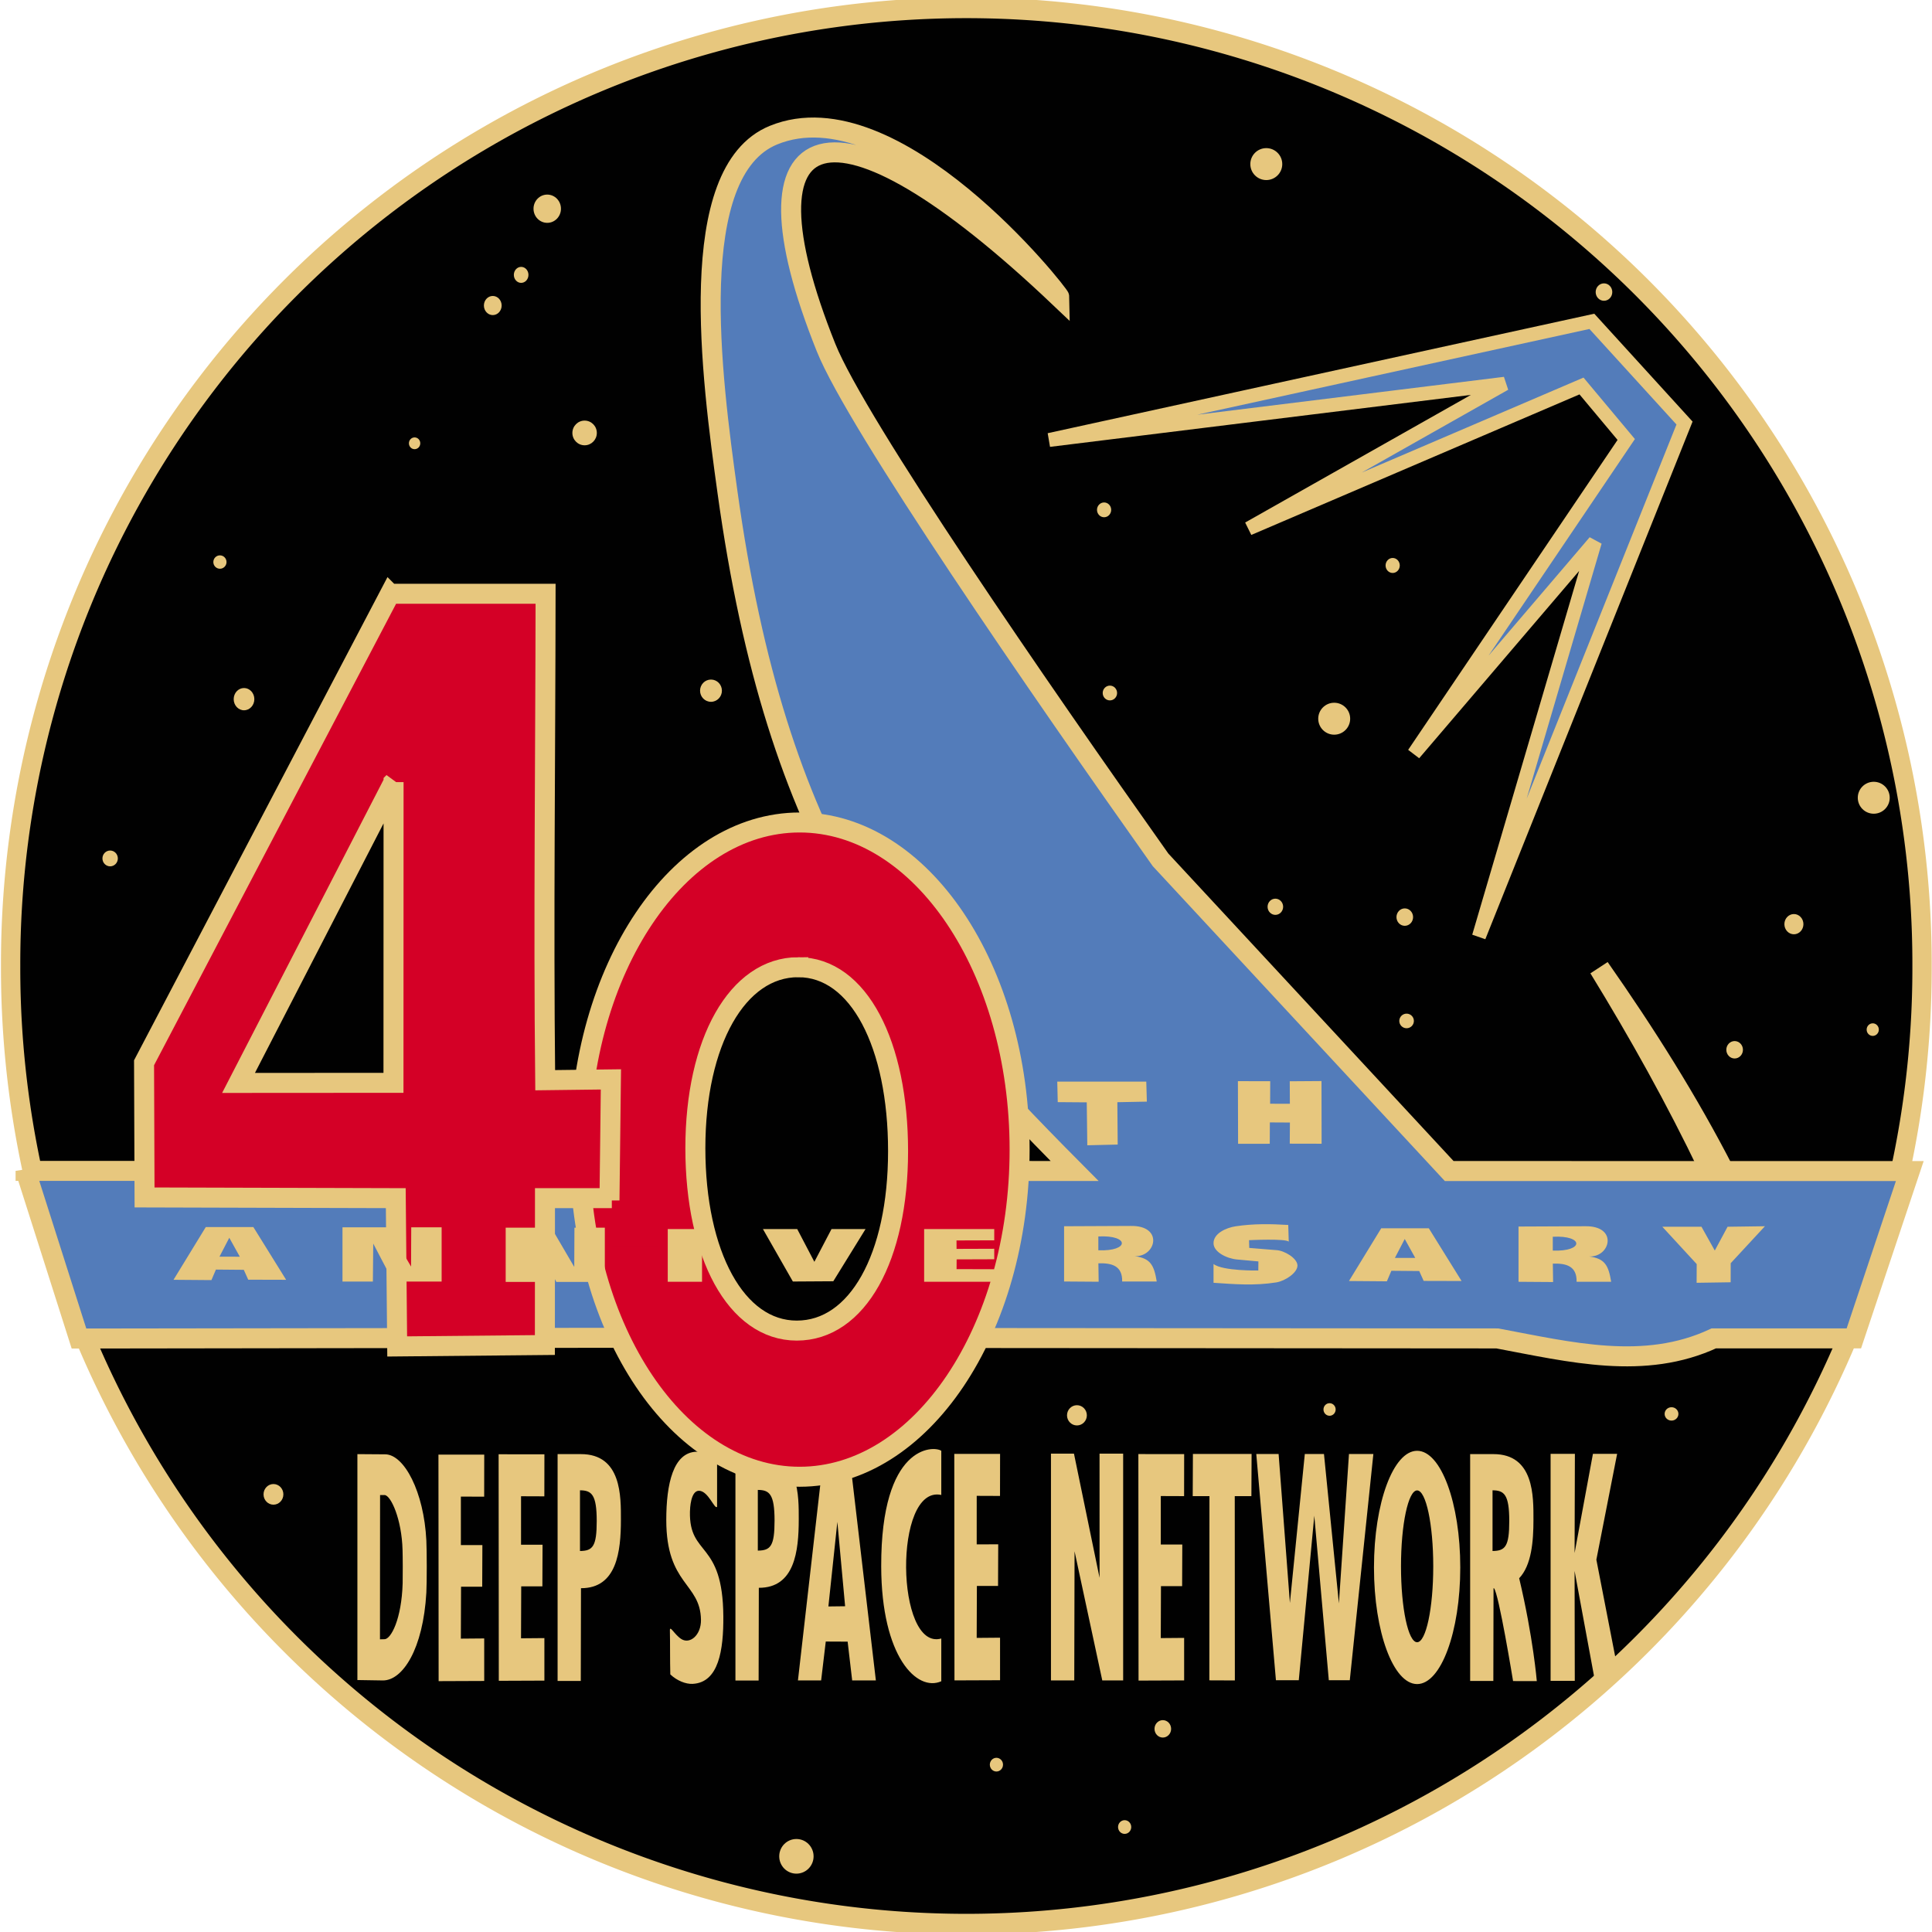
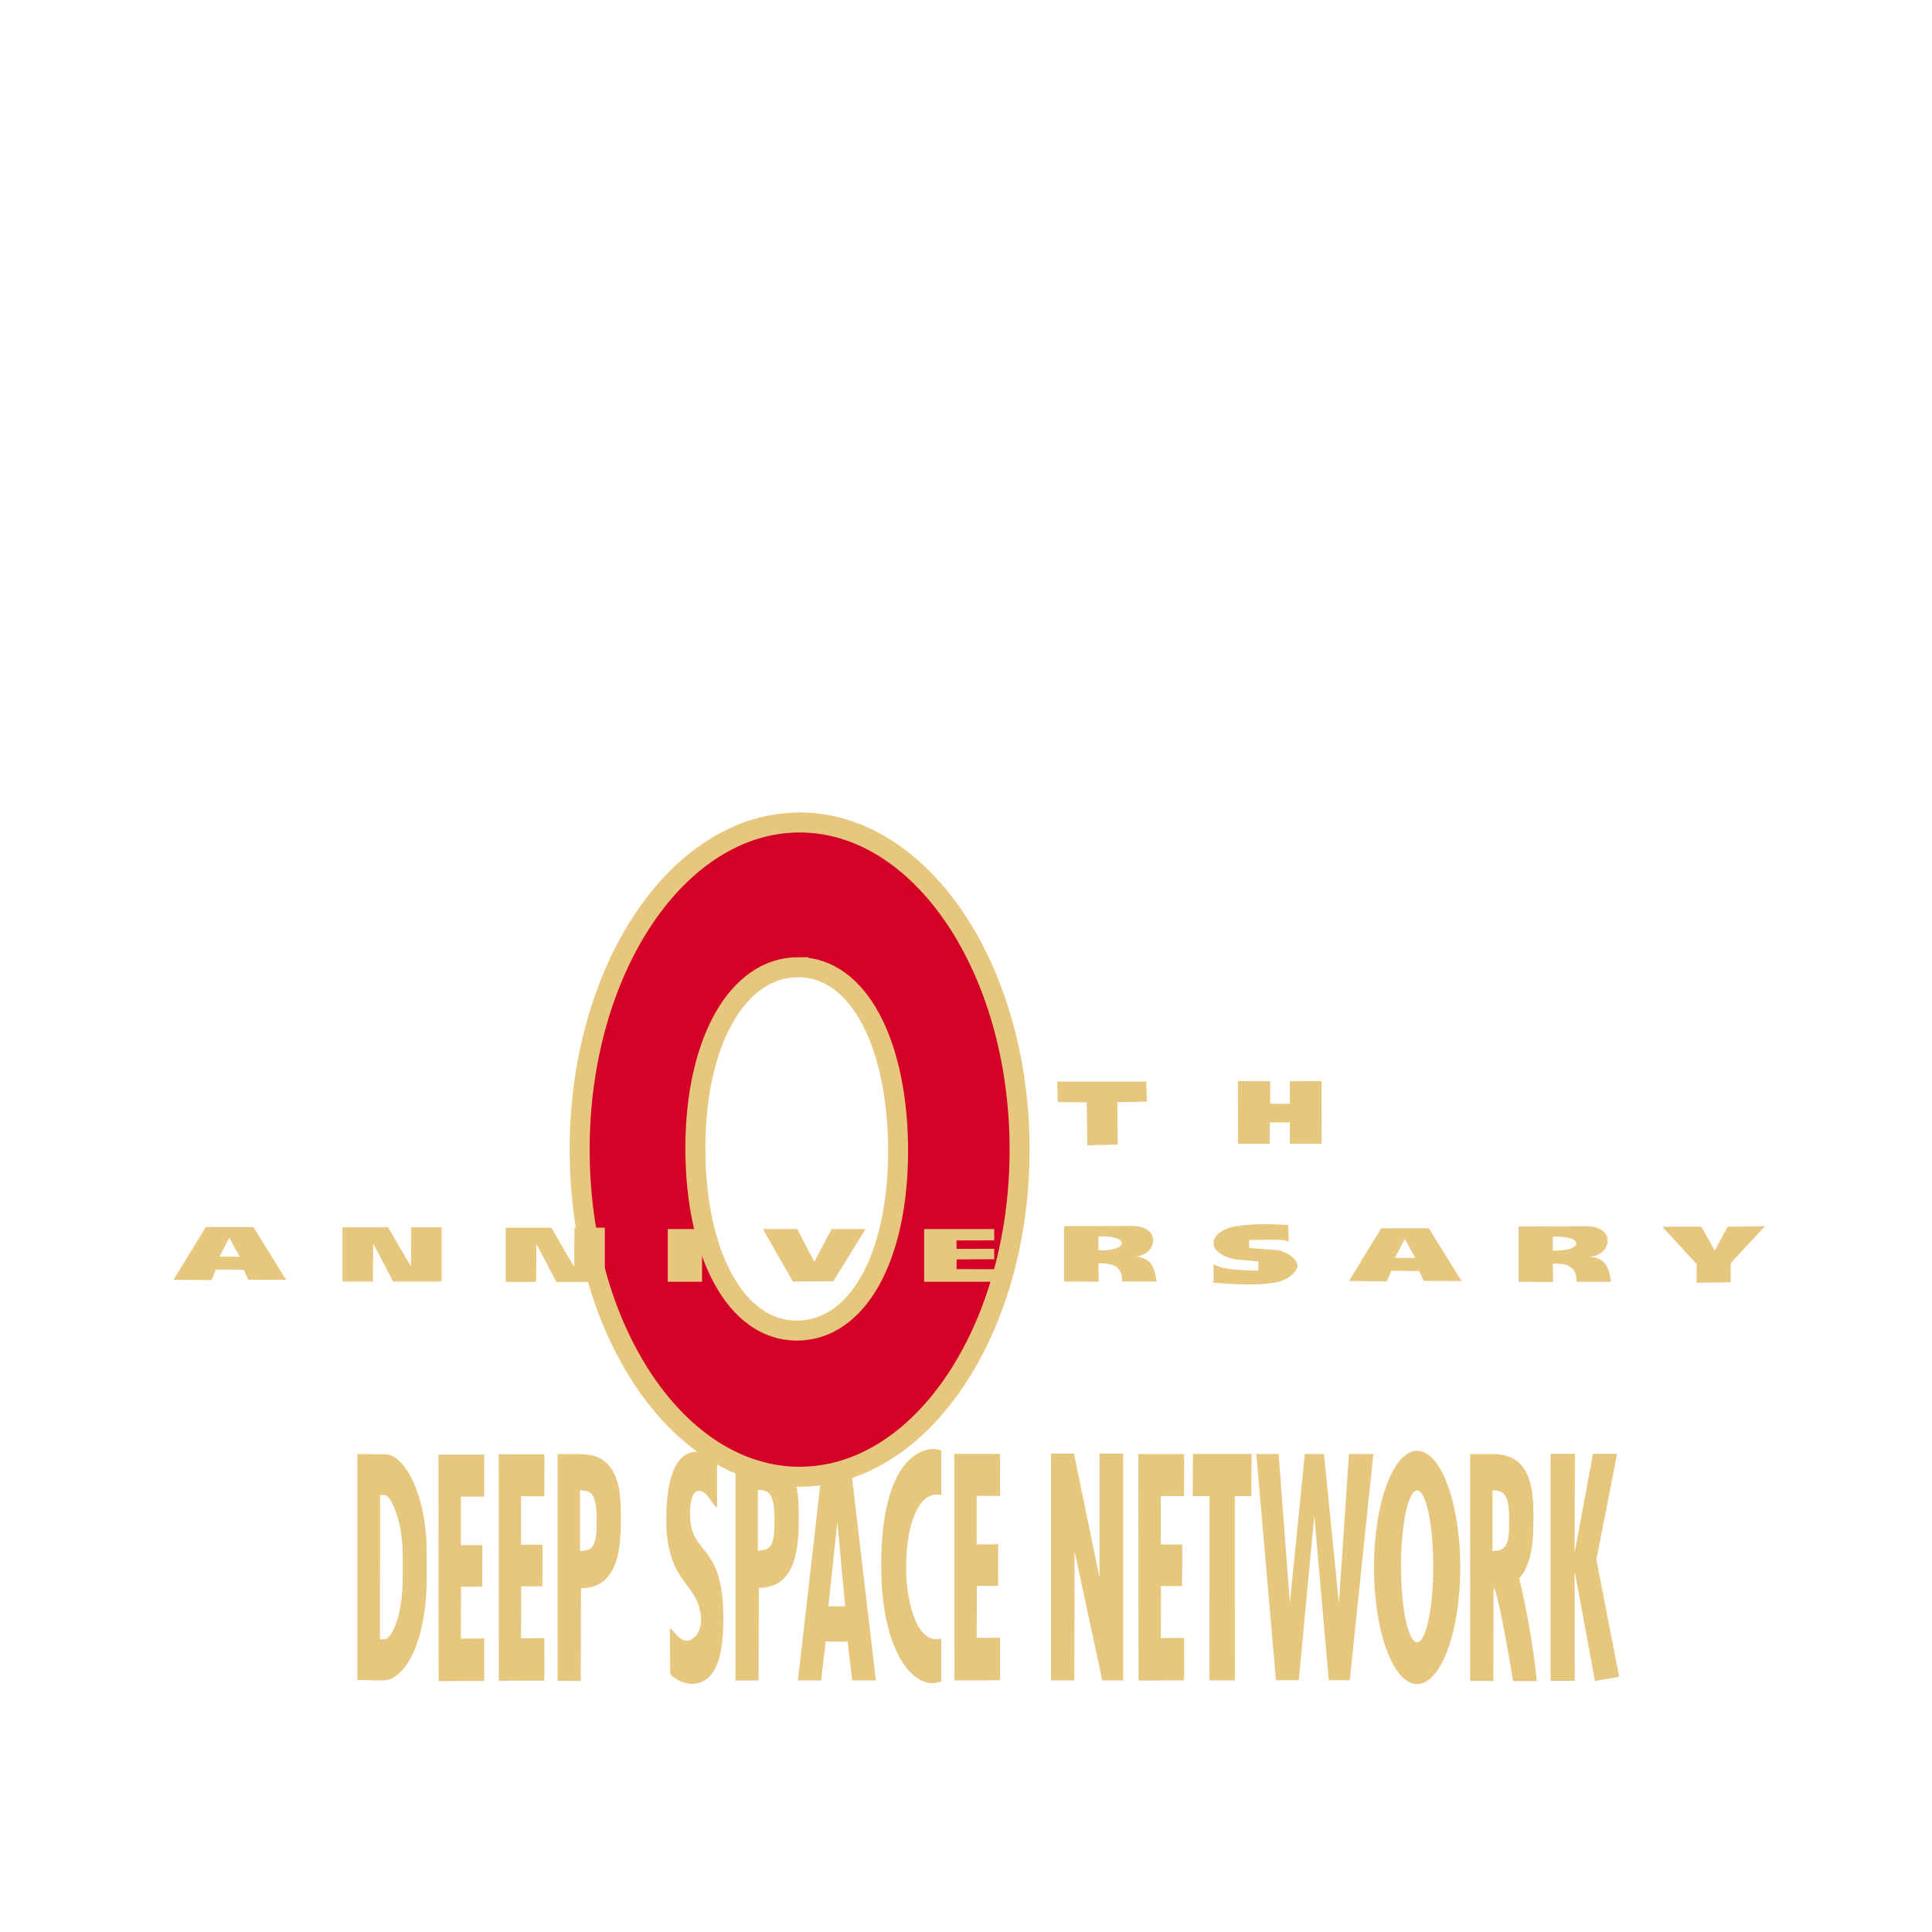
<svg xmlns="http://www.w3.org/2000/svg" xmlns:ns1="http://www.inkscape.org/namespaces/inkscape" xmlns:ns2="http://sodipodi.sourceforge.net/DTD/sodipodi-0.dtd" id="svg2" version="1.1" ns1:version="0.47 r22583" width="598.888" height="598.888" ns2:docname="Deep space.svg" ns1:export-filename="C:\Users\Magne\Desktop\Deep space.png" ns1:export-xdpi="90.016876" ns1:export-ydpi="90.016876">
  <defs id="defs6" />
  <ns2:namedview pagecolor="#ffffff" bordercolor="#666666" borderopacity="1" objecttolerance="10" gridtolerance="10" guidetolerance="10" ns1:pageopacity="0" ns1:pageshadow="2" ns1:window-width="1280" ns1:window-height="753" id="namedview4" showgrid="false" ns1:zoom="0.5" ns1:cx="-369.32622" ns1:cy="319.78216" ns1:window-x="-4" ns1:window-y="-4" ns1:window-maximized="1" ns1:current-layer="svg2" />
-   <path ns2:type="arc" style="fill:#010101;fill-opacity:1;fill-rule:nonzero;stroke:#e7c77e;stroke-width:3.808;stroke-miterlimit:4;stroke-opacity:1;stroke-dasharray:none" id="path2836" ns2:cx="-212.56886" ns2:cy="212.56886" ns2:rx="188.45657" ns2:ry="175.76588" d="m -24.112,212.569 a 188.457,175.766 0 1 1 -376.913,0 188.457,175.766 0 1 1 376.913,0 z" transform="matrix(1.572,0,0,1.686,633.704,-58.95)" />
-   <path style="fill:#537cba;fill-opacity:1;fill-rule:nonzero;stroke:#e7c77e;stroke-width:6.2;stroke-miterlimit:4;stroke-opacity:1;stroke-dasharray:none;stroke-dashoffset:0" d="m 7.934,362.954 195.726,0.019 28.182,58.167 53.624,-5.005 16.546,-53.152 31.092,0.003 C 277.283,306.818 240.801,262.86 225.498,152.485 220.589,117.077 212.038,53.215 239.772,41.89 277.376,26.535 328.483,91.215 328.483,92.261 257.015,24.377 227.398,36.236 256.066,107.751 c 9.477,23.64 66.204,105.875 103.689,158.792 l 89.469,96.453 142.779,0.014 -17.34,51.87 -43.425,0.003 c -21.507,10.036 -44.37,4.256 -67.102,0.005 l -187.101,-0.141 -29.612,6.035 -41.504,-6.088 -10.095,-0.008 -171.344,0.237 -16.546,-51.97 0,9.4e-4 0,4.1e-4 z" id="rect3610" ns2:nodetypes="ccccccsscscccccccccccccc" />
  <path id="rect3661" style="fill:#e7c77e;fill-opacity:1;fill-rule:nonzero;stroke:none" d="m 480.659,450.66 7.531,0 -0.094,30.75 5.688,-30.75 7.5,0 -6.438,32.812 7.062,36.312 -7.5,1.312 -6.312,-34.125 0.062,34.062 -7.5,0 0,-70.375 z m -41.375,-0.938 c -7.387,0 -13.375,16.188 -13.375,36.156 0,19.969 5.988,36.156 13.375,36.156 7.387,0 13.375,-16.188 13.375,-36.156 0,-19.969 -5.988,-36.156 -13.375,-36.156 z m 0,12.281 c 2.761,0 5,10.535 5,23.531 0,12.996 -2.239,23.531 -5,23.531 -2.761,0 -5,-10.535 -5,-23.531 0,-12.996 2.239,-23.531 5,-23.531 z M 389.425,450.707 l 6.922,0 3.5,46.188 4.625,-46.188 5.938,0 4.625,46.312 3.125,-46.312 7.562,0 -7.312,70.141 -6.5,0 -4.5,-51 -4.812,51 -7.078,0 -6.094,-70.141 z m -19.641,-0.016 18.188,0 -0.062,13.094 -5.156,0 0.031,57.125 -7.906,-0.031 0.031,-57.094 -5.188,0 0.062,-13.094 0,-5e-5 z m -78,-0.969 0,13.688 c -14.931,-3.221 -14.15,48.513 0,44.5 l 0,13.25 c -7.501,3.362 -18.558,-7.486 -18.625,-35.625 -0.09,-37.681 16.187,-37.475 18.625,-35.812 z m 34,0.875 7.125,0 7.938,38.5 -0.008,-38.5 7.32,0 0,70.312 -6.469,0 -8.594,-40.031 -0.094,40.031 -7.219,0 0,-70.312 z m -119.25,20.562 c 0,-11.247 2.186,-20.887 9.312,-21.151 l 6.438,0.026 0,17.062 c -0.748,0.927 -2.709,-4.893 -5.558,-4.984 -2.659,-0.086 -2.837,5.611 -2.855,6.488 -0.288,14.029 10.188,8.791 10.35,32.434 0.071,10.379 -1.394,20.575 -9.562,20.938 -2.042,0.091 -4.752,-0.931 -6.875,-2.938 -0.12,-4.698 -0.037,-9.051 -0.127,-13.621 -0.035,-1.767 1.422,1.308 3.54,2.66 2.659,1.696 6.17,-1.194 6.093,-5.971 -0.184,-11.499 -10.756,-10.73 -10.756,-30.943 l 0,-4e-5 z m 249.187,-20.406 0,70.312 7.188,0 0.062,-28.75 c 0.254,8.2e-4 -0.123,0.012 0.12,3.2e-4 1.475,1.407 5.936,28.788 5.936,28.788 0,0 7.358,0.018 7.358,0.018 0,0 -1.125,-13.639 -5.465,-31.89 3.852,-4.064 4.425,-11.48 4.426,-18.136 0.001,-7.075 0.277,-20.379 -12.438,-20.344 l -7.188,0 0,4e-5 z m 6.938,11.219 c 3.599,0.015 5.184,1.291 5.188,9.5 0,7.922 -1.242,9.277 -5.188,9.312 l 0,-18.812 z m -289.812,-11.219 0,70.312 7.188,0 0.062,-28.75 c 11.131,0.036 12.373,-11.416 12.375,-21.219 0.001,-7.075 0.277,-20.379 -12.438,-20.344 l -7.188,0 z m 6.938,11.219 c 3.599,0.015 5.184,1.291 5.188,9.5 0.004,7.922 -1.242,9.277 -5.188,9.312 l 0,-18.812 z m 173.09,-11.234 14.195,0.007 -0.02,13.032 -7.223,-0.028 -0.002,15.033 6.668,-0.002 -0.053,12.9 -6.561,0 -0.06,16.101 7.242,-0.061 0.003,13.18 -14.134,0.056 -0.056,-70.219 4e-5,-1e-5 9.6e-4,2.1e-4 4e-5,1e-5 z m -57.062,-0.062 14.195,0.007 -0.02,13.032 -7.223,-0.028 -0.002,15.033 6.668,-0.002 -0.053,12.9 -6.561,0 -0.06,16.101 7.242,-0.061 0.003,13.18 -14.134,0.056 -0.056,-70.219 4e-5,-1e-5 9.6e-4,2.1e-4 4e-5,1e-5 z m -141.25,0.125 14.195,0.007 -0.02,13.032 -7.223,-0.028 -0.002,15.033 6.668,-0.002 -0.053,12.9 -6.561,0 -0.06,16.101 7.242,-0.061 0.003,13.18 -14.134,0.056 -0.056,-70.219 4e-5,-1e-5 9.6e-4,2.1e-4 4e-5,1e-5 z m -18.651,0.105 14.195,0.007 -0.02,13.032 -7.223,-0.028 -0.002,15.033 6.668,-0.002 -0.053,12.9 -6.561,0 -0.06,16.101 7.242,-0.061 0.003,13.18 -14.134,0.056 -0.056,-70.219 4e-5,-10e-6 9.6e-4,2.1e-4 4e-5,10e-6 z m -25.127,-0.152 0,70.031 7.938,0.125 c 6.11,-0.015 12.434,-9.713 13.438,-27.219 0.08,-1.398 0.126,-4.735 0.125,-8.094 -6.3e-4,-3.277 -0.051,-6.562 -0.125,-8.062 -0.749,-15.127 -6.863,-26.633 -12.719,-26.719 l -8.656,-0.062 z m 7.031,12.688 1.406,0 c 1.913,0.054 5.318,7.434 5.562,17.062 0.024,0.955 0.062,3.039 0.062,5.125 2.1e-4,2.138 -0.005,4.266 -0.031,5.156 -0.328,11.143 -3.629,17.334 -5.625,17.344 l -1.406,0.031 0.031,-44.719 z m 137.469,-12.031 -7.938,69.5 7.188,0 1.438,-12.062 6.781,0.031 1.406,12.031 7.344,0 -8.156,-69.5 -8.062,0 z m 4.281,20.344 2.406,26.156 -5.188,0.062 2.781,-26.219 z m -31.594,-21.125 0,70.312 7.188,0 0.062,-28.75 c 11.131,0.036 12.373,-11.416 12.375,-21.219 0.001,-7.075 0.277,-20.379 -12.438,-20.344 l -7.188,0 z m 6.938,11.219 c 3.599,0.015 5.184,1.291 5.188,9.5 0.004,7.922 -1.242,9.277 -5.188,9.312 l 0,-18.812 z" />
  <path style="fill:#d40026;fill-opacity:1;fill-rule:nonzero;stroke:#e7c77e;stroke-width:6.2;stroke-miterlimit:4;stroke-opacity:1;stroke-dasharray:none;stroke-dashoffset:0" d="m 247.871,254.957 c -37.666,0 -68.188,45.403 -68.188,101.406 0,56.003 30.522,101.406 68.188,101.406 37.666,0 68.188,-45.403 68.188,-101.406 0,-56.003 -30.522,-101.406 -68.188,-101.406 z m -0.438,44.86 c 18.833,0 30.953,24.038 30.953,56.995 0,32.958 -12.569,55.649 -31.402,55.649 -18.833,0 -31.433,-23.589 -31.433,-56.547 0,-32.958 13.049,-56.098 31.882,-56.098 z" id="path3618" ns2:nodetypes="csssccsssc" />
-   <path style="fill:#d40026;fill-opacity:1;fill-rule:nonzero;stroke:#e7c77e;stroke-width:6.2;stroke-miterlimit:4;stroke-opacity:1;stroke-dashoffset:0" d="m 120.902,184.062 -76.25,145.375 0.156,41.75 77.875,0.219 0.438,45.969 45.781,-0.438 0.031,-45.531 20,0 0.438,-36.812 -20.375,0.25 c -0.543,-50.253 0.076,-100.529 0.125,-150.781 l -48.219,0 z m 1.098,58.391 -0.031,93.207 -48.028,0.031 48.06,-93.238 z" id="rect3615" ns2:nodetypes="cccccccccccccccc" />
  <path style="fill:#d40026;fill-opacity:1;fill-rule:nonzero;stroke:none" d="m 189.654,372.125 14.358,0 0,14.358 -14.358,0 0,-14.358 z" id="rect3629" />
-   <path style="fill:#537cba;fill-opacity:1;fill-rule:nonzero;stroke:#e7c77e;stroke-width:4.3;stroke-miterlimit:4;stroke-opacity:1;stroke-dasharray:none" d="m 493.452,99.611 28.72,31.526 -63.742,159.209 35.977,-122.418 -56.12,65.719 65.816,-97.411 -13.865,-16.583 -103.202,44.195 79.42,-44.9 L 325.224,136.386 493.452,99.611 z" id="rect3632" ns2:nodetypes="ccccccccccc" />
  <path id="rect3609" style="fill:#e7c77e;fill-opacity:1;fill-rule:nonzero;stroke:none" d="m 515.295,380.272 12.135,0 4.125,7.376 3.966,-7.376 11.58,-0.159 -10.612,11.461 -0.016,5.909 -10.549,0.159 0.022,-5.804 -10.651,-11.567 z m -115.961,-0.555 0.156,5.186 c -0.801,-1.03 -12.307,-0.47 -12.307,-0.47 0,0 0.062,2.4 0.062,2.4 0,0 8.319,0.679 8.319,0.679 2.529,0.089 6.564,2.505 6.625,4.737 0.062,2.256 -3.808,4.835 -6.552,5.273 -6.82,1.09 -13.111,0.542 -19.464,0.121 l 0,-5.83 c 2.829,2.229 13.879,2.023 13.879,2.023 0,0 0.03,-2.817 0.03,-2.817 0,0 -6.602,-0.598 -6.602,-0.598 -3.22,-0.291 -7.256,-2.306 -7.307,-4.993 -0.058,-3.036 3.823,-4.844 6.902,-5.307 5.474,-0.822 10.839,-0.741 16.258,-0.404 l 0,0 1e-4,0 0,-1.3e-4 z m 92.007,0.396 -20.625,0.094 0,17.125 10.719,0.077 -0.084,-5.702 c 4.215,-0.161 7.493,0.818 7.365,5.625 l 10.719,0 c -0.829,-5.043 -1.921,-7.208 -6.812,-7.844 6.656,0.246 9.012,-9.562 -1.281,-9.375 l 0,5e-5 z m -10.005,3.26 c 9.733,-0.507 9.695,4.666 0,4.288 l 0,-4.288 z m -130.864,-3.352 -20.625,0.094 0,17.125 10.719,0.077 -0.084,-5.702 c 4.215,-0.161 7.493,0.818 7.365,5.625 l 10.719,0 c -0.829,-5.043 -1.921,-7.208 -6.812,-7.844 6.656,0.246 9.012,-9.562 -1.281,-9.375 l 2e-5,5e-5 z m -10.005,3.26 c 9.733,-0.507 9.695,4.666 0,4.288 l 0,-4.288 z m -54.001,-2.294 21.733,0 0,3.49 -11.699,0.04 0.019,2.617 11.68,-0.04 0,3.252 -11.66,0.04 -0.02,3.019 11.679,0.035 0,3.887 -21.733,0 0,-16.339 -7e-5,3e-5 z m -49.97,-10e-6 10.628,0 5.314,10.153 5.314,-10.153 10.549,0 -9.994,16.181 -12.532,0.079 -9.28,-16.26 z m -29.506,-1e-5 10.628,0 0,16.339 -10.628,0 0,-16.339 z m -50.237,-0.434 14.134,0 7.123,12.171 0.056,-12.171 9.422,0 0,16.826 c 0,0 -15.031,0 -15.031,0 0,0 -6.169,-11.778 -6.169,-11.778 0,0 -0.112,11.778 -0.112,11.778 l -9.422,0 0,-16.826 z m -50.589,-0.112 14.134,0 7.123,12.171 0.056,-12.171 9.422,0 0,16.826 c 0,0 -15.031,0 -15.031,0 0,0 -6.169,-11.778 -6.169,-11.778 0,0 -0.112,11.778 -0.112,11.778 l -9.422,0 0,-16.826 z m 321.993,0.306 -10,16.344 11.75,0.094 1.393,-3.262 8.638,0.075 1.375,3.062 11.75,0.031 -10.156,-16.344 -14.75,0 0,5e-5 z m 7.288,3.317 3.262,5.87 -6.306,-0.01 3.044,-5.861 z m -371.657,-3.693 -10,16.344 11.75,0.094 1.393,-3.262 8.638,0.075 1.375,3.062 11.75,0.031 -10.156,-16.344 -14.75,0 0,5e-5 z m 7.289,3.317 3.262,5.87 -6.306,-0.01 3.044,-5.861 z m 338.567,-48.579 0.034,19.427 c 0,0 -9.873,-0.021 -9.873,-0.021 0,0 0.047,-6.552 0.047,-6.552 0,0 -6.217,-0.035 -6.217,-0.035 0,0 -0.028,6.62 -0.028,6.62 0,0 -9.819,0.008 -9.819,0.008 l -0.056,-19.418 10.015,0.018 -0.028,6.979 6.122,0.02 -0.037,-6.979 9.839,-0.067 0,-10e-6 z m -81.909,0.168 27.594,0 0.177,6.21 -9.144,0.177 0.106,13.131 -9.422,0.224 c 0,0 -0.169,-13.308 -0.169,-13.308 l -8.992,-0.066 -0.15,-6.368 -3.1e-4,0 z" />
-   <path id="path3664-8-46-0" style="fill:#e7c77e;fill-opacity:1;fill-rule:nonzero;stroke:none" d="m 350.666,566.348 c 0,1.174 -0.915,2.125 -2.044,2.125 -1.129,0 -2.044,-0.952 -2.044,-2.125 0,-1.174 0.915,-2.125 2.044,-2.125 1.129,0 2.044,0.952 2.044,2.125 z m -39.747,-19.333 c 0,1.174 -0.915,2.125 -2.044,2.125 -1.129,0 -2.044,-0.952 -2.044,-2.125 0,-1.174 0.915,-2.125 2.044,-2.125 1.129,0 2.044,0.952 2.044,2.125 z M 336.906,438.726 c 0,1.733 -1.377,3.137 -3.075,3.137 -1.698,0 -3.075,-1.405 -3.075,-3.137 0,-1.733 1.377,-3.137 3.075,-3.137 1.698,0 3.075,1.405 3.075,3.137 z m 77.125,-1.812 c 0,1.077 -0.845,1.95 -1.887,1.95 -1.042,0 -1.887,-0.873 -1.887,-1.95 0,-1.077 0.845,-1.95 1.887,-1.95 1.042,0 1.887,0.873 1.887,1.95 z m 106.25,1.375 c 0,1.146 -0.957,2.075 -2.137,2.075 -1.18,0 -2.137,-0.929 -2.137,-2.075 0,-1.146 0.957,-2.075 2.137,-2.075 1.18,0 2.137,0.929 2.137,2.075 z m 62.125,-119.125 c 0,1.077 -0.845,1.95 -1.887,1.95 -1.042,0 -1.887,-0.873 -1.887,-1.95 0,-1.077 0.845,-1.95 1.887,-1.95 1.042,0 1.887,0.873 1.887,1.95 z m -42.125,6.25 c 0,1.491 -1.153,2.7 -2.575,2.7 -1.422,0 -2.575,-1.209 -2.575,-2.7 0,-1.491 1.153,-2.7 2.575,-2.7 1.422,0 2.575,1.209 2.575,2.7 z m 18.75,-38.938 c 0,1.733 -1.321,3.137 -2.95,3.137 -1.629,0 -2.95,-1.405 -2.95,-3.137 0,-1.733 1.321,-3.137 2.95,-3.137 1.629,0 2.95,1.405 2.95,3.137 z m -120.75,30 c 0,1.249 -1.013,2.262 -2.262,2.262 -1.249,0 -2.262,-1.013 -2.262,-2.262 0,-1.249 1.013,-2.262 2.262,-2.262 1.249,0 2.262,1.013 2.262,2.262 z m -0.25,-32.188 c 0,1.491 -1.153,2.7 -2.575,2.7 -1.422,0 -2.575,-1.209 -2.575,-2.7 0,-1.491 1.153,-2.7 2.575,-2.7 1.422,0 2.575,1.209 2.575,2.7 z m -40.281,-3.203 c 0,1.387 -1.079,2.512 -2.411,2.512 -1.331,0 -2.411,-1.125 -2.411,-2.512 0,-1.387 1.079,-2.512 2.411,-2.512 1.331,0 2.411,1.125 2.411,2.512 z m 36.156,-105.797 c 0,1.284 -0.985,2.325 -2.2,2.325 -1.215,0 -2.2,-1.041 -2.2,-2.325 0,-1.284 0.985,-2.325 2.2,-2.325 1.215,0 2.2,1.041 2.2,2.325 z m 65.875,-84.75 c 0,1.491 -1.153,2.7 -2.575,2.7 -1.422,0 -2.575,-1.209 -2.575,-2.7 0,-1.491 1.153,-2.7 2.575,-2.7 1.422,0 2.575,1.209 2.575,2.7 z M 346.281,214.82 c 0,1.267 -0.999,2.293 -2.231,2.293 -1.232,0 -2.231,-1.027 -2.231,-2.293 0,-1.267 0.999,-2.293 2.231,-2.293 1.232,0 2.231,1.027 2.231,2.293 z m -122.5,-0.719 c 0,1.905 -1.517,3.45 -3.387,3.45 -1.871,0 -3.387,-1.545 -3.387,-3.45 0,-1.905 1.517,-3.45 3.387,-3.45 1.871,0 3.387,1.545 3.387,3.45 z m 120.67,-56.057 c 0,1.267 -0.985,2.293 -2.2,2.293 -1.215,0 -2.2,-1.027 -2.2,-2.293 0,-1.267 0.985,-2.293 2.2,-2.293 1.215,0 2.2,1.027 2.2,2.293 z M 173.889,64.7 c 0,2.419 -1.905,4.379 -4.254,4.379 -2.349,0 -4.254,-1.961 -4.254,-4.379 0,-2.419 1.905,-4.379 4.254,-4.379 2.349,0 4.254,1.961 4.254,4.379 z m -10.076,20.506 c 0,1.369 -1.014,2.479 -2.265,2.479 -1.251,0 -2.265,-1.11 -2.265,-2.479 0,-1.369 1.014,-2.479 2.265,-2.479 1.251,0 2.265,1.11 2.265,2.479 z m -8.309,9.502 c 0,1.637 -1.232,2.965 -2.752,2.965 -1.52,0 -2.752,-1.327 -2.752,-2.965 0,-1.637 1.232,-2.965 2.752,-2.965 1.52,0 2.752,1.327 2.752,2.965 z m 29.505,39.499 c 0,2.113 -1.697,3.827 -3.79,3.827 -2.093,0 -3.79,-1.713 -3.79,-3.827 0,-2.113 1.697,-3.827 3.79,-3.827 2.093,0 3.79,1.713 3.79,3.827 z m -54.729,3.208 c 0,1.008 -0.789,1.825 -1.762,1.825 -0.973,0 -1.762,-0.817 -1.762,-1.825 0,-1.008 0.789,-1.825 1.762,-1.825 0.973,0 1.762,0.817 1.762,1.825 z m -60.063,36.812 c 0,1.146 -0.915,2.075 -2.043,2.075 -1.129,0 -2.043,-0.929 -2.043,-2.075 0,-1.146 0.915,-2.075 2.043,-2.075 1.129,0 2.043,0.929 2.043,2.075 z m 8.625,42.5 c 0,1.905 -1.433,3.45 -3.2,3.45 -1.767,0 -3.2,-1.545 -3.2,-3.45 0,-1.905 1.433,-3.45 3.2,-3.45 1.767,0 3.2,1.545 3.2,3.45 z m -42.312,49.375 c 0,1.353 -1.069,2.45 -2.387,2.45 -1.318,0 -2.387,-1.097 -2.387,-2.45 0,-1.353 1.069,-2.45 2.387,-2.45 1.318,0 2.387,1.097 2.387,2.45 z m 51.312,197.125 c 0,1.767 -1.377,3.2 -3.075,3.2 -1.698,0 -3.075,-1.433 -3.075,-3.2 0,-1.767 1.377,-3.2 3.075,-3.2 1.698,0 3.075,1.433 3.075,3.2 z m 275.188,72.688 c 0,1.491 -1.153,2.7 -2.575,2.7 -1.422,0 -2.575,-1.209 -2.575,-2.7 0,-1.491 1.153,-2.7 2.575,-2.7 1.422,0 2.575,1.209 2.575,2.7 z m -110.831,39.516 c 0,2.966 -2.384,5.37 -5.325,5.37 -2.941,0 -5.325,-2.404 -5.325,-5.37 0,-2.966 2.384,-5.37 5.325,-5.37 2.941,0 5.325,2.404 5.325,5.37 z M 585.781,247.289 c 0,2.734 -2.216,4.95 -4.95,4.95 -2.734,0 -4.95,-2.216 -4.95,-4.95 0,-2.734 2.216,-4.95 4.95,-4.95 2.734,0 4.95,2.216 4.95,4.95 z m -167.25,-24.5 c 0,2.734 -2.216,4.95 -4.95,4.95 -2.734,0 -4.95,-2.216 -4.95,-4.95 0,-2.734 2.216,-4.95 4.95,-4.95 2.734,0 4.95,2.216 4.95,4.95 z m -21.052,-171.922 c 0,2.734 -2.216,4.95 -4.95,4.95 -2.734,0 -4.95,-2.216 -4.95,-4.95 0,-2.734 2.216,-4.95 4.95,-4.95 2.734,0 4.95,2.216 4.95,4.95 z m 100.865,247.352 -5.344,3.5 c 12.303,20.057 23.754,40.557 33.906,61.781 l 10.469,-1.562 c -11.359,-22.157 -24.68,-43.224 -39.031,-63.719 z" />
</svg>